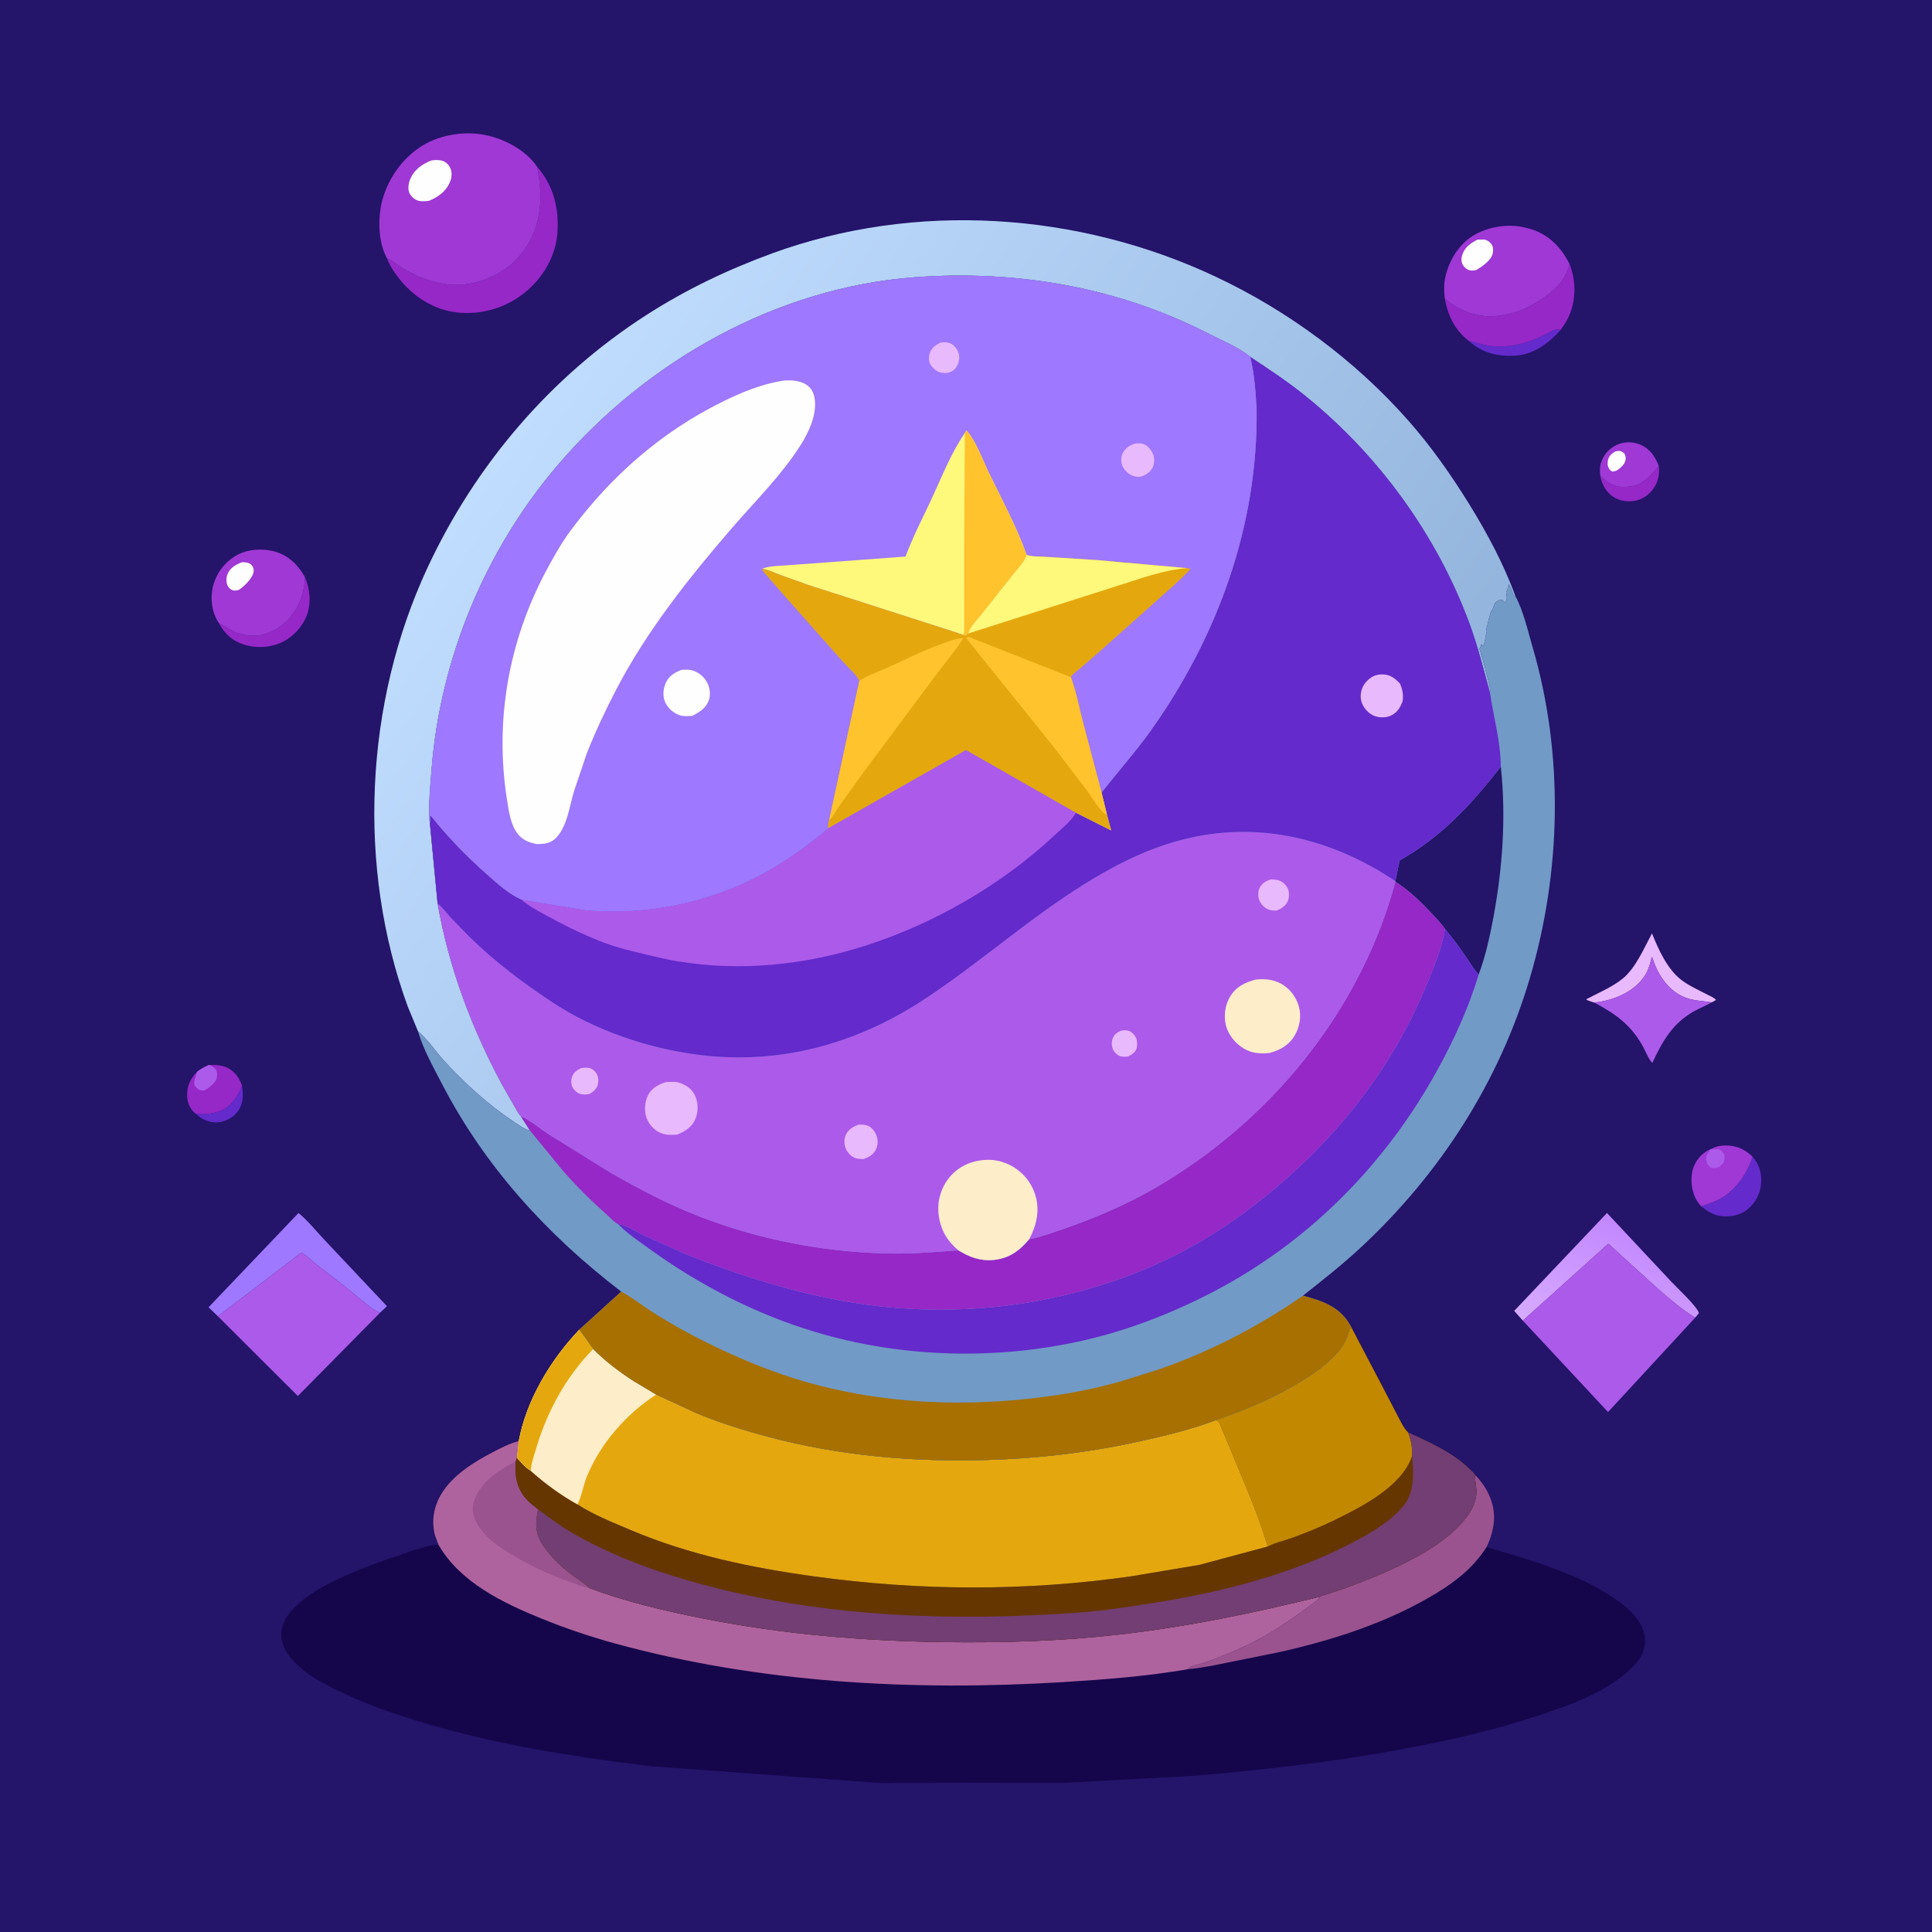
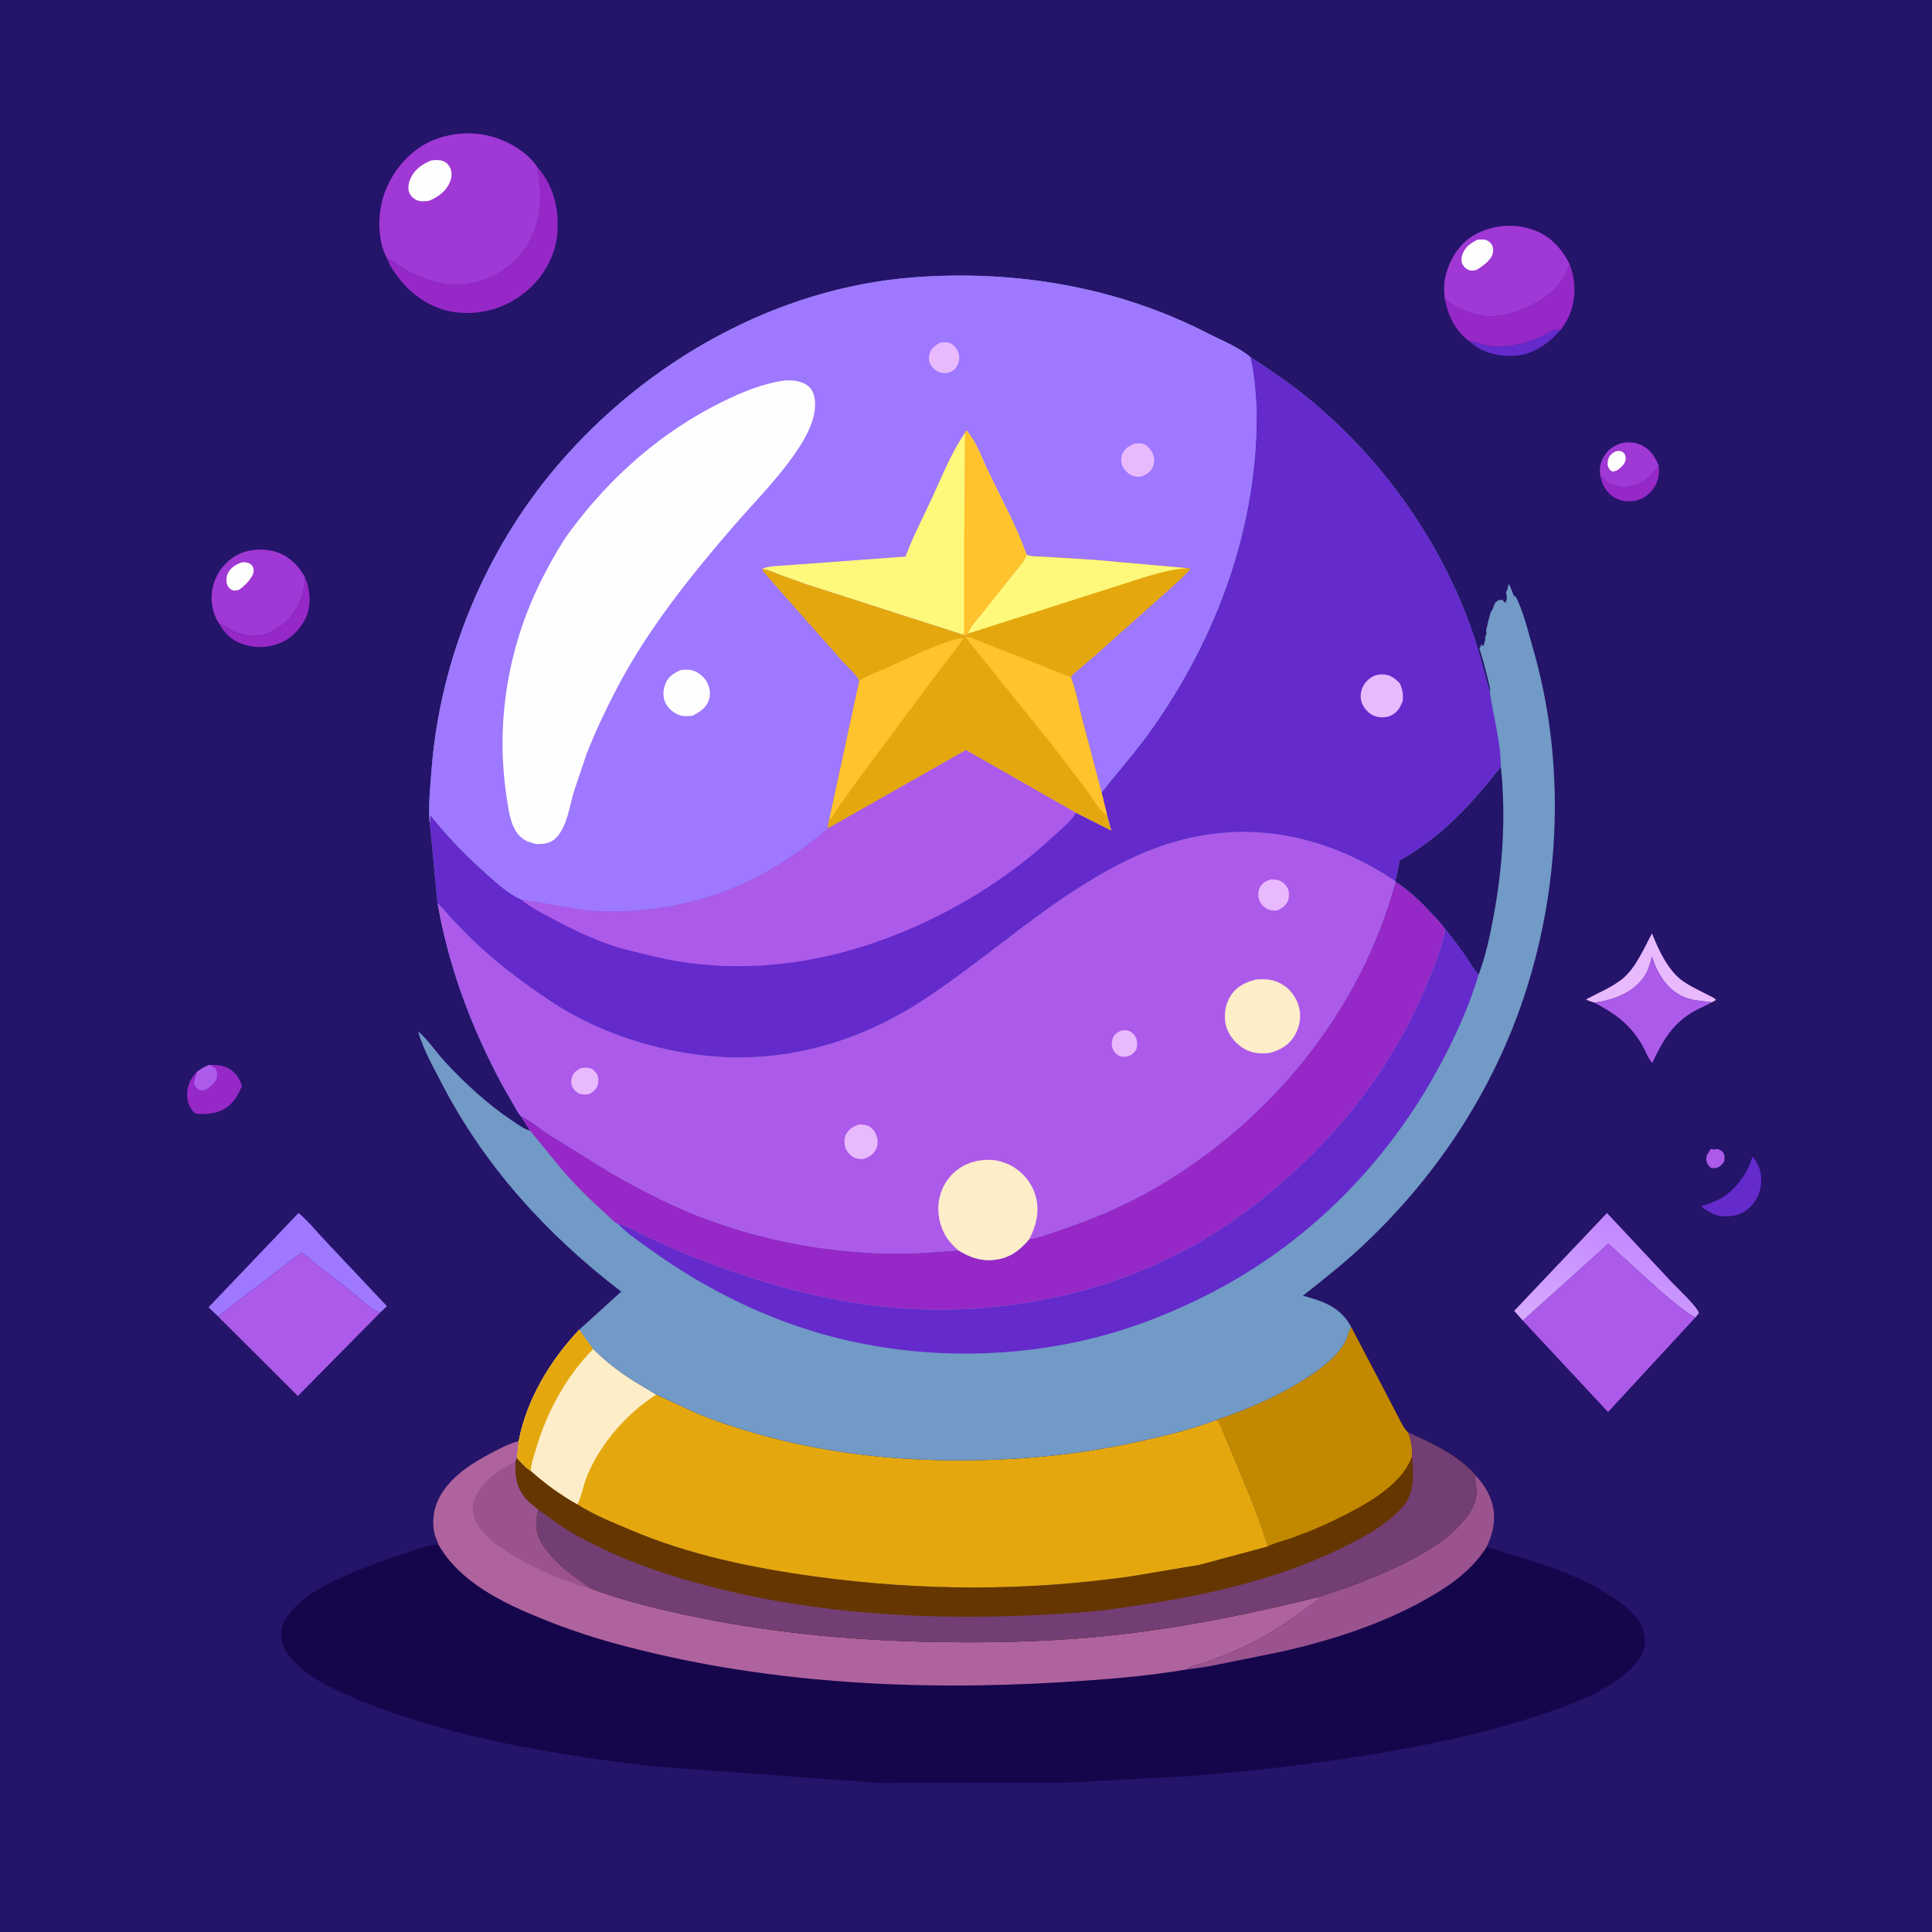
<svg xmlns="http://www.w3.org/2000/svg" version="1.1" style="display: block;" viewBox="0 0 2048 2048" width="1024" height="1024">
  <defs>
    <linearGradient id="Gradient1" gradientUnits="userSpaceOnUse" x1="1739.18" y1="1303.76" x2="1687.39" y2="1427.21">
      <stop class="stop0" offset="0" stop-opacity="1" stop-color="rgb(194,135,255)" />
      <stop class="stop1" offset="1" stop-opacity="1" stop-color="rgb(214,170,255)" />
    </linearGradient>
    <linearGradient id="Gradient2" gradientUnits="userSpaceOnUse" x1="1334.14" y1="1026.11" x2="534.059" y2="469.834">
      <stop class="stop0" offset="0" stop-opacity="1" stop-color="rgb(147,180,220)" />
      <stop class="stop1" offset="1" stop-opacity="1" stop-color="rgb(192,221,255)" />
    </linearGradient>
  </defs>
  <path transform="translate(0,0)" fill="rgb(36,20,106)" d="M -0 -0 L 2048 0 L 2048 2048 L -0 2048 L -0 -0 z" />
-   <path transform="translate(0,0)" fill="rgb(100,42,203)" d="M 256.606 1151.17 C 257.991 1160.85 258.132 1169.91 252.032 1178.14 C 247.425 1184.35 239.772 1188.72 232.112 1189.61 C 223.788 1190.59 215.656 1187.58 209.369 1182.21 L 207.666 1180.65 C 216.002 1181.17 224.337 1181.08 232.281 1178.1 C 245.173 1173.25 251.402 1163.15 256.606 1151.17 z" />
  <path transform="translate(0,0)" fill="rgb(100,42,203)" d="M 1557.09 361.507 C 1562.58 361.944 1567.19 364.074 1572.5 365.348 C 1584.84 368.31 1598.65 367.612 1610.93 364.71 C 1618.8 362.85 1626.53 360.132 1633.86 356.722 C 1638.28 354.668 1644.47 350.336 1649.06 349.396 C 1650.75 349.051 1652.67 349.373 1654.34 349.687 C 1641.71 363.899 1625.71 375.954 1605.94 377.032 C 1587.44 378.042 1571.17 374.071 1557.09 361.507 z" />
  <path transform="translate(0,0)" fill="rgb(150,40,199)" d="M 1758.35 493.922 C 1759.59 502.955 1757.62 511.444 1752.1 518.782 C 1747.4 525.021 1740.27 529.743 1732.5 530.994 C 1723.76 532.402 1714.39 530.515 1707.5 524.726 C 1701.54 519.717 1697.88 512.322 1696.43 504.8 C 1698.21 506.013 1697.62 505.503 1698.93 506.714 L 1701.2 508.775 C 1708.49 515.073 1715.62 516.764 1725 516.005 C 1742.05 514.625 1748.19 505.504 1758.35 493.922 z" />
  <path transform="translate(0,0)" fill="rgb(150,40,199)" d="M 323.236 611.654 C 328.752 624.887 330.327 640.693 324.45 654.175 C 318.898 666.912 307.646 677.973 294.523 682.631 C 280.809 687.498 264.367 686.903 251.295 680.323 C 243.008 676.152 236.528 669.032 232.288 660.871 C 236.686 662.677 240.038 665.188 244.136 667.5 C 250.841 671.282 259.008 673.53 266.677 673.931 C 279.656 674.61 293.003 668.239 302.5 659.613 C 316.263 647.111 322.683 629.872 323.236 611.654 z" />
  <path transform="translate(0,0)" fill="rgb(100,42,203)" d="M 1857.65 1225.98 C 1864.85 1234.17 1867.55 1243.12 1866.9 1253.87 C 1866.23 1264.99 1861.11 1274.87 1852.55 1281.91 C 1844.75 1288.33 1833.81 1290.34 1823.97 1289.04 C 1815.65 1287.94 1809.58 1283.51 1803.07 1278.64 C 1810.42 1276.45 1817.77 1273.92 1824.48 1270.14 C 1839.79 1261.52 1853.23 1242.67 1857.65 1225.98 z" />
  <path transform="translate(0,0)" fill="rgb(159,56,212)" d="M 1696.43 504.8 C 1695.72 499.868 1695.62 494.754 1697.27 490 C 1700.23 481.519 1706.27 474.904 1714.5 471.28 C 1722.08 467.944 1731.69 468.109 1739.21 471.5 C 1749.08 475.949 1754.72 484.103 1758.35 493.922 C 1748.19 505.504 1742.05 514.625 1725 516.005 C 1715.62 516.764 1708.49 515.073 1701.2 508.775 L 1698.93 506.714 C 1697.62 505.503 1698.21 506.013 1696.43 504.8 z" />
  <path transform="translate(0,0)" fill="rgb(255,254,254)" d="M 1712.44 478.5 L 1715.37 478.003 C 1717.88 477.776 1719.71 478.685 1721.47 480.401 C 1723.03 481.925 1723.48 484.908 1723.22 487.074 C 1722.62 492.176 1718.13 495.624 1714.34 498.5 C 1712.65 499.274 1711.31 499.58 1709.5 499.946 C 1707.56 499.189 1706.52 498.317 1705.49 496.461 C 1703.83 493.488 1703.79 490.057 1704.77 486.85 C 1706.01 482.761 1708.9 480.534 1712.44 478.5 z" />
  <path transform="translate(0,0)" fill="rgb(233,185,254)" d="M 1690.22 1062.85 C 1688.67 1062.31 1682.02 1060.44 1681.42 1059.33 C 1693.99 1052.61 1709.5 1046.2 1720.39 1037.14 C 1734.14 1025.7 1742.78 1004.91 1751.21 989.407 C 1757.96 1006.43 1767.59 1027.74 1782.64 1039.03 C 1790.93 1045.26 1801.05 1049.63 1810.2 1054.49 C 1812.78 1055.86 1817.43 1057.61 1818.98 1060 C 1817.41 1061.05 1816.18 1061.86 1814.4 1062.53 C 1803.12 1060.65 1793.16 1061.07 1782.53 1055.73 C 1766.5 1047.68 1756.8 1031.65 1751.45 1015.08 L 1751.13 1014.04 C 1749.09 1022.28 1747.09 1029.85 1741.87 1036.76 C 1729.64 1052.92 1709.69 1060.36 1690.22 1062.85 z" />
  <path transform="translate(0,0)" fill="rgb(150,40,199)" d="M 221.463 1128.87 C 231.398 1128.71 239.988 1129.27 247.714 1136.5 C 252.325 1140.81 254.529 1145.38 256.606 1151.17 C 251.402 1163.15 245.173 1173.25 232.281 1178.1 C 224.337 1181.08 216.002 1181.17 207.666 1180.65 L 206.338 1179.66 C 201.197 1175.19 198.662 1168.67 198.402 1162 C 197.995 1151.56 201.563 1143.6 208.806 1136.2 C 212.8 1133 216.867 1131 221.463 1128.87 z" />
  <path transform="translate(0,0)" fill="rgb(172,90,234)" d="M 208.806 1136.2 C 212.8 1133 216.867 1131 221.463 1128.87 C 224.612 1130.31 228.278 1131.73 229.608 1135.26 C 230.505 1137.65 230.308 1142.72 229.02 1144.89 C 226.381 1149.35 221.095 1153.75 216.5 1155.96 C 211.862 1155.86 211.43 1156.08 208.016 1152.65 C 206.743 1151.37 205.917 1150.39 205.882 1148.5 C 205.808 1144.53 207.975 1140.1 208.806 1136.2 z" />
-   <path transform="translate(0,0)" fill="rgb(159,56,212)" d="M 1813.83 1218.04 C 1820.92 1213.56 1830.92 1213.54 1838.99 1215.32 C 1845.95 1216.85 1852.56 1221.09 1857.65 1225.98 C 1853.23 1242.67 1839.79 1261.52 1824.48 1270.14 C 1817.77 1273.92 1810.42 1276.45 1803.07 1278.64 C 1800.89 1275.85 1798.67 1273.03 1797.13 1269.81 C 1792.57 1260.3 1791.46 1246.87 1795.36 1236.88 C 1798.56 1228.71 1805.18 1221.46 1813.33 1218.12 L 1813.83 1218.04 z" />
  <path transform="translate(0,0)" fill="rgb(172,90,234)" d="M 1813.83 1218.04 C 1816.28 1218.63 1818.53 1218.32 1821 1218.08 C 1823.1 1218.94 1824.9 1219.5 1826.31 1221.39 C 1828.5 1224.33 1828.29 1227.15 1827.76 1230.53 C 1827.44 1232.54 1824.43 1235.52 1822.68 1236.58 C 1819.32 1238.62 1817.16 1238.55 1813.5 1237.88 C 1811.68 1236.13 1810.22 1234.75 1809.37 1232.32 C 1808.51 1229.83 1808.28 1226.56 1809.6 1224.18 L 1813.33 1218.12 L 1813.83 1218.04 z" />
  <path transform="translate(0,0)" fill="rgb(172,90,234)" d="M 1690.22 1062.85 C 1709.69 1060.36 1729.64 1052.92 1741.87 1036.76 C 1747.09 1029.85 1749.09 1022.28 1751.13 1014.04 L 1751.45 1015.08 C 1756.8 1031.65 1766.5 1047.68 1782.53 1055.73 C 1793.16 1061.07 1803.12 1060.65 1814.4 1062.53 C 1808.54 1066.06 1801.83 1068.52 1795.82 1071.92 C 1772.75 1085 1762.44 1103.52 1751.48 1126.83 C 1747.1 1122.17 1744.08 1113.55 1740.77 1107.84 C 1727.79 1085.5 1712.46 1074.87 1690.22 1062.85 z" />
  <path transform="translate(0,0)" fill="rgb(150,40,199)" d="M 1663.77 279.809 C 1670.59 297.122 1670.92 316.912 1663.53 334.236 C 1661.16 339.792 1657.91 344.84 1654.34 349.687 C 1652.67 349.373 1650.75 349.051 1649.06 349.396 C 1644.47 350.336 1638.28 354.668 1633.86 356.722 C 1626.53 360.132 1618.8 362.85 1610.93 364.71 C 1598.65 367.612 1584.84 368.31 1572.5 365.348 C 1567.19 364.074 1562.58 361.944 1557.09 361.507 C 1542.44 350.279 1534.84 334.61 1531.6 316.73 C 1542.47 325.398 1551.8 330.419 1565.4 333.687 C 1586.55 338.771 1612.24 331.038 1630.24 319.746 C 1645.75 310.022 1659.44 298.243 1663.77 279.809 z" />
  <path transform="translate(0,0)" fill="url(#Gradient1)" d="M 1614.27 1399.93 L 1605.1 1389.58 L 1703.47 1285.82 L 1771.83 1358.85 C 1778 1365.43 1799.67 1385.52 1800.9 1392 L 1797 1396.74 C 1783.17 1388.45 1770.84 1377.68 1758.61 1367.23 L 1704.89 1318.41 L 1614.27 1399.93 z" />
  <path transform="translate(0,0)" fill="rgb(158,120,254)" d="M 231.042 1395.38 L 221.079 1385.76 L 316.422 1285.83 C 326.571 1294.12 335.224 1305.22 344.346 1314.72 L 410.187 1384.61 L 402.987 1391.46 L 402.105 1391.16 C 395.851 1388.89 390.564 1384.19 385.456 1380.04 L 364.08 1362.47 L 334.959 1340.09 C 330.292 1336.4 324.706 1330.37 319.494 1327.83 L 231.042 1395.38 z" />
  <path transform="translate(0,0)" fill="rgb(150,40,199)" d="M 569.526 176.969 C 587.033 197.074 592.955 221.78 590.786 248 C 588.779 272.261 575.241 294.7 556.669 309.861 C 536.433 326.38 510.451 334.065 484.479 331.214 C 459.912 328.518 438.137 314.499 423.075 295.331 C 417.988 288.858 413.05 281.737 410.301 273.926 C 415.911 276.2 420.797 280.478 425.957 283.689 C 439.826 292.321 454.023 297.91 470.045 300.866 C 492.954 305.093 517.571 297.696 536.411 284.575 C 554.74 271.811 567.494 249.64 571.145 227.746 L 571.393 226.208 C 574.372 208.947 572.434 193.964 569.526 176.969 z" />
  <path transform="translate(0,0)" fill="rgb(159,56,212)" d="M 232.288 660.871 L 231.626 659.946 C 224.544 649.066 222.602 634.071 225.805 621.516 C 229.447 607.24 238.212 595.696 251.076 588.5 C 262.78 581.953 278.861 581.028 291.656 584.751 C 306.041 588.937 316.027 598.916 323.236 611.654 C 322.683 629.872 316.263 647.111 302.5 659.613 C 293.003 668.239 279.656 674.61 266.677 673.931 C 259.008 673.53 250.841 671.282 244.136 667.5 C 240.038 665.188 236.686 662.677 232.288 660.871 z" />
  <path transform="translate(0,0)" fill="rgb(255,254,254)" d="M 256.441 596.013 L 259.5 596.055 C 262.635 596.373 265.574 597.133 267.416 599.883 C 268.913 602.117 269.247 604.589 268.627 607.166 C 267.114 613.454 258.302 622.255 252.865 625.5 C 250.964 625.821 248.832 626.374 246.924 625.783 C 244.414 625.005 242.303 623.119 241.263 620.737 C 239.539 616.787 239.641 612.182 241.342 608.246 C 244.216 601.592 250.08 598.492 256.441 596.013 z" />
  <path transform="translate(0,0)" fill="rgb(159,56,212)" d="M 1531.6 316.73 C 1530.49 309.083 1530.47 300.551 1532.24 293.004 C 1536.19 276.12 1546.25 259.313 1561.19 250.044 C 1577.12 240.16 1599.03 236.681 1617.21 241.352 L 1619 241.839 L 1624.64 243.407 C 1642.59 249.383 1655.55 263.267 1663.77 279.809 C 1659.44 298.243 1645.75 310.022 1630.24 319.746 C 1612.24 331.038 1586.55 338.771 1565.4 333.687 C 1551.8 330.419 1542.47 325.398 1531.6 316.73 z" />
  <path transform="translate(0,0)" fill="rgb(255,254,254)" d="M 1566.2 254.059 L 1567.08 253.996 L 1568.54 253.949 L 1572.96 253.917 C 1575.99 254.173 1578.95 256.106 1580.77 258.518 C 1582.84 261.246 1583.11 264.984 1582.45 268.242 C 1580.86 276.103 1571.48 282.164 1565.1 286.194 C 1563.08 286.587 1560.87 287.052 1558.81 286.731 C 1555.48 286.214 1552.3 283.581 1550.65 280.712 C 1548.81 277.5 1548.9 274.057 1549.94 270.615 C 1552.49 262.184 1558.74 257.803 1566.2 254.059 z" />
  <path transform="translate(0,0)" fill="rgb(172,90,234)" d="M 231.042 1395.38 L 319.494 1327.83 C 324.706 1330.37 330.292 1336.4 334.959 1340.09 L 364.08 1362.47 L 385.456 1380.04 C 390.564 1384.19 395.851 1388.89 402.105 1391.16 L 402.987 1391.46 L 315.717 1479.83 L 231.042 1395.38 z" />
  <path transform="translate(0,0)" fill="rgb(172,90,234)" d="M 1614.27 1399.93 L 1704.89 1318.41 L 1758.61 1367.23 C 1770.84 1377.68 1783.17 1388.45 1797 1396.74 L 1704.59 1496.81 L 1614.27 1399.93 z" />
  <path transform="translate(0,0)" fill="rgb(159,56,212)" d="M 410.301 273.926 C 401.839 258.915 400.646 236.912 403.516 220.33 C 407.911 194.941 422.911 171.497 444.026 156.802 C 463.462 143.276 490.523 138.54 513.656 142.962 C 534.342 146.917 557.559 159.125 569.526 176.969 C 572.434 193.964 574.372 208.947 571.393 226.208 L 571.145 227.746 C 567.494 249.64 554.74 271.811 536.411 284.575 C 517.571 297.696 492.954 305.093 470.045 300.866 C 454.023 297.91 439.826 292.321 425.957 283.689 C 420.797 280.478 415.911 276.2 410.301 273.926 z" />
  <path transform="translate(0,0)" fill="rgb(255,254,254)" d="M 457.164 170.088 C 461.101 169.552 465.65 169.279 469.469 170.601 C 473.082 171.851 476.101 175.125 477.527 178.622 C 479.476 183.398 478.83 188.873 476.77 193.5 C 472.463 203.18 464.198 209.022 454.739 212.877 C 450.682 213.408 445.706 213.834 441.869 212.221 C 438.494 210.803 435.172 207.544 433.813 204.13 C 431.966 199.495 433.25 193.396 435.234 189 C 439.511 179.523 447.87 173.841 457.164 170.088 z" />
-   <path transform="translate(0,0)" fill="url(#Gradient2)" d="M 443.095 1093.2 L 432.181 1066.84 C 378.163 919.018 386.661 745.156 452.767 602.647 C 503.612 493.038 583.688 399.042 685.657 333.623 C 727.447 306.812 771.975 285.565 818.568 268.562 C 970.261 213.204 1142.41 224.731 1288 292.986 C 1365.16 329.161 1437.01 382.29 1493.33 446.338 C 1517.25 473.534 1538.2 503.354 1557.24 534.113 C 1576.18 564.71 1594.06 597.886 1606.33 631.786 L 1605.16 632.294 C 1603.96 629.696 1602.93 627.209 1602 624.5 L 1599.5 619 C 1598.85 620.361 1598.67 621.179 1598.43 622.688 C 1598.12 624.691 1597.49 625.929 1596.54 627.689 L 1597.24 632.936 C 1597.59 635.202 1596.66 636.861 1595.85 638.904 C 1594.07 637.867 1593.77 637.485 1592.65 635.856 C 1590.19 635.848 1588.31 636.09 1586.3 637.687 C 1583.28 640.076 1583.59 644.064 1581.44 647.058 C 1580.07 648.979 1579.98 649.768 1579.38 652 C 1578.45 655.419 1577.5 658.506 1576.82 662 C 1576.13 665.597 1574.64 667.878 1575.87 671.674 L 1575.08 673.355 C 1574.24 675.217 1574.52 675.79 1574.4 677.713 L 1572.76 684.492 L 1570.95 684.218 L 1570.48 682.561 C 1569.8 684.407 1569.24 686.045 1568.25 687.75 C 1569.1 690.188 1569.89 692.548 1570.53 695.047 L 1571.67 698.78 L 1573.03 703.49 L 1576.09 715.334 C 1576.62 717.951 1577.51 720.346 1578.02 723.002 C 1578.82 727.202 1580.05 729.964 1579.43 734.496 C 1572.53 709.512 1566.51 684.766 1557.47 660.382 C 1522.85 566.933 1461.42 482.499 1383.98 419.899 C 1365.34 404.829 1345.32 391.52 1325.3 378.374 C 1313.32 368.12 1295.16 360.946 1281.08 353.7 C 1184.66 304.076 1076.83 285.902 969.225 293.945 C 823.2 304.859 685.412 382.806 591.182 493.127 C 514.545 582.85 466.519 698.282 457.46 816.009 C 456.122 833.397 454.146 852.083 455.274 869.502 L 455.749 873.152 L 463.873 957.694 C 475.99 1026.12 499.289 1088.05 531.943 1149.28 L 544.888 1171.89 C 547.079 1175.57 549.201 1180.14 552.149 1183.22 L 561.93 1198.61 C 555.32 1196.76 548.372 1191.57 542.663 1187.75 C 516.907 1170.51 492.025 1147.71 471.149 1124.92 C 462.043 1114.97 453.328 1101.63 443.095 1093.2 z" />
  <path transform="translate(0,0)" fill="rgb(21,6,76)" d="M 1432.42 1406.97 L 1466.96 1472.74 L 1482.25 1502.14 C 1485.19 1507.69 1488.05 1514.04 1492.6 1518.44 C 1515.14 1528.68 1540.7 1540.08 1558.4 1557.82 C 1559.52 1558.95 1562.84 1561.75 1563.33 1563.08 C 1575.37 1575.35 1584 1591.38 1583.8 1609 C 1583.68 1619.82 1580.51 1630.22 1575.84 1639.91 L 1614.65 1651.55 C 1650.36 1662.8 1690.83 1677.75 1720.5 1700.99 C 1731.57 1709.66 1742.38 1721.97 1743.71 1736.54 C 1744.63 1746.46 1740.47 1756.33 1733.9 1763.61 C 1707.98 1792.3 1665.49 1807.1 1629.61 1818.94 C 1580.57 1835.12 1530 1846.35 1479.21 1855.51 C 1408.18 1868.33 1336.55 1876.49 1264.64 1882.53 L 1128.98 1889.77 L 932.584 1890.05 L 690.271 1872.3 C 594.803 1860.78 495.98 1844.72 405.28 1811.92 C 386.651 1805.18 368.643 1797.6 350.987 1788.6 C 339.402 1782.7 326.994 1775.87 317.429 1766.97 C 307.492 1757.73 298.227 1747.16 298.132 1732.79 C 298.056 1721.19 304.54 1711.84 312.4 1703.96 C 327.93 1688.4 346.757 1678.99 366.627 1670.15 C 387.008 1661.09 407.582 1653.51 428.813 1646.65 C 440.042 1643.03 452.926 1637.6 464.788 1637.42 L 461.085 1627.5 C 457.161 1612.72 459.712 1597.47 467.417 1584.35 C 479.238 1564.21 501.561 1550.23 521.77 1539.69 C 530.667 1535.05 540.172 1530.09 549.92 1527.57 C 557.998 1483.94 583.808 1441.26 614.091 1409.49 L 628.817 1429.98 C 641.725 1443.11 657.042 1454.62 672.544 1464.5 L 695.647 1478.34 L 697.507 1479.12 L 738.017 1497.83 C 758.13 1506.39 779.661 1513.3 800.665 1519.32 C 873.738 1540.26 947.152 1548.48 1023.03 1548.03 C 1085.8 1547.65 1146.29 1541.52 1207.61 1527.98 C 1234.98 1521.93 1262.78 1515.29 1289.01 1505.38 L 1291.21 1504.5 C 1322.59 1493.83 1353.66 1480.36 1381.84 1462.76 C 1395.44 1454.27 1409.72 1444.04 1419.82 1431.42 C 1423.13 1427.28 1425.84 1422.98 1427.8 1418.03 C 1429.05 1414.86 1429.6 1411.6 1431.38 1408.64 L 1432.42 1406.97 z" />
  <path transform="translate(0,0)" fill="rgb(154,83,143)" d="M 1563.33 1563.08 C 1575.37 1575.35 1584 1591.38 1583.8 1609 C 1583.68 1619.82 1580.51 1630.22 1575.84 1639.91 C 1560.16 1664.66 1537.27 1680.77 1512.1 1694.99 C 1463.82 1722.24 1410.24 1739.15 1356.35 1751.27 L 1284.82 1765.74 C 1276.31 1767.07 1267.57 1768.9 1258.97 1769.4 C 1260.89 1767.4 1261.92 1766.43 1264.66 1765.82 C 1279.88 1762.42 1296.13 1755.17 1310.58 1749.09 C 1337.79 1737.66 1363.41 1720.88 1386.93 1703.22 C 1390.82 1700.29 1397.23 1697 1399.03 1692.6 C 1400 1691.65 1403.52 1690.96 1404.92 1690.51 L 1424.42 1684 C 1444.89 1676.52 1465 1668.63 1484.6 1659.07 C 1507.74 1647.78 1532.71 1633.56 1549.78 1614.01 C 1555.29 1607.7 1560.23 1601.16 1562.92 1593.13 L 1563.44 1591.5 C 1566.75 1581.66 1564.02 1574.34 1563.42 1564.63 L 1563.33 1563.08 z" />
  <path transform="translate(0,0)" fill="rgb(175,99,158)" d="M 549.92 1527.57 L 548.021 1545.45 L 546.573 1549.39 C 545.499 1564.3 547.498 1577.07 557.555 1588.8 C 561.171 1593.02 566.085 1596.5 570.404 1599.98 C 567.407 1614.25 566.964 1625.12 575.347 1637.84 C 583.246 1649.83 594.872 1660.9 606.286 1669.51 C 612.538 1674.23 619.281 1678.13 624.982 1683.54 C 664.291 1698.13 704.783 1707.64 745.843 1715.77 C 830.096 1732.46 915.065 1739.52 1000.84 1740.73 C 1062.85 1741.6 1125.42 1739.69 1187.07 1732.62 C 1259.01 1724.38 1328.87 1709.91 1399.03 1692.6 C 1397.23 1697 1390.82 1700.29 1386.93 1703.22 C 1363.41 1720.88 1337.79 1737.66 1310.58 1749.09 C 1296.13 1755.17 1279.88 1762.42 1264.66 1765.82 C 1261.92 1766.43 1260.89 1767.4 1258.97 1769.4 L 1258.79 1769.55 C 1215.18 1776.96 1170.84 1780.41 1126.72 1783.11 C 968.396 1792.79 805.534 1784.25 651.999 1742.15 C 625.409 1734.86 599.141 1725.95 573.599 1715.58 C 532.854 1699.04 487.406 1677.06 464.788 1637.42 L 461.085 1627.5 C 457.161 1612.72 459.712 1597.47 467.417 1584.35 C 479.238 1564.21 501.561 1550.23 521.77 1539.69 C 530.667 1535.05 540.172 1530.09 549.92 1527.57 z" />
  <path transform="translate(0,0)" fill="rgb(154,83,143)" d="M 624.982 1683.54 C 618.092 1682.4 610.975 1679.42 604.4 1677.08 C 584.706 1670.08 565.542 1661.52 547.469 1651 C 529.772 1640.69 506.979 1626.34 501.83 1605.21 C 499.748 1596.67 502.559 1588.44 507.151 1581.18 L 507.916 1580 C 512.548 1572.76 520.169 1565.41 527.269 1560.61 C 533.676 1556.28 539.569 1552.66 546.573 1549.39 C 545.499 1564.3 547.498 1577.07 557.555 1588.8 C 561.171 1593.02 566.085 1596.5 570.404 1599.98 C 567.407 1614.25 566.964 1625.12 575.347 1637.84 C 583.246 1649.83 594.872 1660.9 606.286 1669.51 C 612.538 1674.23 619.281 1678.13 624.982 1683.54 z" />
  <path transform="translate(0,0)" fill="rgb(102,54,0)" d="M 1432.42 1406.97 L 1466.96 1472.74 L 1482.25 1502.14 C 1485.19 1507.69 1488.05 1514.04 1492.6 1518.44 C 1515.14 1528.68 1540.7 1540.08 1558.4 1557.82 C 1559.52 1558.95 1562.84 1561.75 1563.33 1563.08 L 1563.42 1564.63 C 1564.02 1574.34 1566.75 1581.66 1563.44 1591.5 L 1562.92 1593.13 C 1560.23 1601.16 1555.29 1607.7 1549.78 1614.01 C 1532.71 1633.56 1507.74 1647.78 1484.6 1659.07 C 1465 1668.63 1444.89 1676.52 1424.42 1684 L 1404.92 1690.51 C 1403.52 1690.96 1400 1691.65 1399.03 1692.6 C 1328.87 1709.91 1259.01 1724.38 1187.07 1732.62 C 1125.42 1739.69 1062.85 1741.6 1000.84 1740.73 C 915.065 1739.52 830.096 1732.46 745.843 1715.77 C 704.783 1707.64 664.291 1698.13 624.982 1683.54 C 619.281 1678.13 612.538 1674.23 606.286 1669.51 C 594.872 1660.9 583.246 1649.83 575.347 1637.84 C 566.964 1625.12 567.407 1614.25 570.404 1599.98 C 566.085 1596.5 561.171 1593.02 557.555 1588.8 C 547.498 1577.07 545.499 1564.3 546.573 1549.39 L 548.021 1545.45 C 552.464 1550.16 556.952 1555.79 562.58 1559.08 C 577.773 1572.7 594.345 1584.75 612.155 1594.74 C 629.583 1605.99 649.931 1614.01 669 1622.09 C 730.677 1648.21 796.885 1661.96 863 1671.04 C 975.252 1686.47 1087.22 1686.96 1199.43 1670.88 L 1271.15 1658.88 L 1343.9 1639.34 L 1342.18 1633.73 C 1331.97 1600.65 1318.06 1569.86 1305.01 1537.92 L 1294.95 1514 C 1294.16 1512.22 1292.7 1507.93 1291.5 1506.7 C 1290.85 1506.02 1289.84 1505.82 1289.01 1505.38 L 1291.21 1504.5 C 1322.59 1493.83 1353.66 1480.36 1381.84 1462.76 C 1395.44 1454.27 1409.72 1444.04 1419.82 1431.42 C 1423.13 1427.28 1425.84 1422.98 1427.8 1418.03 C 1429.05 1414.86 1429.6 1411.6 1431.38 1408.64 L 1432.42 1406.97 z" />
  <path transform="translate(0,0)" fill="rgb(194,137,0)" d="M 1432.42 1406.97 L 1466.96 1472.74 L 1482.25 1502.14 C 1485.19 1507.69 1488.05 1514.04 1492.6 1518.44 C 1495.89 1526.95 1497.25 1534.38 1496.84 1543.53 C 1485.79 1575.78 1443.46 1597.21 1414.94 1611.18 C 1399.87 1618.57 1384.12 1624.87 1368.36 1630.6 C 1360.82 1633.35 1350.71 1635.49 1343.9 1639.34 L 1342.18 1633.73 C 1331.97 1600.65 1318.06 1569.86 1305.01 1537.92 L 1294.95 1514 C 1294.16 1512.22 1292.7 1507.93 1291.5 1506.7 C 1290.85 1506.02 1289.84 1505.82 1289.01 1505.38 L 1291.21 1504.5 C 1322.59 1493.83 1353.66 1480.36 1381.84 1462.76 C 1395.44 1454.27 1409.72 1444.04 1419.82 1431.42 C 1423.13 1427.28 1425.84 1422.98 1427.8 1418.03 C 1429.05 1414.86 1429.6 1411.6 1431.38 1408.64 L 1432.42 1406.97 z" />
  <path transform="translate(0,0)" fill="rgb(114,62,115)" d="M 1492.6 1518.44 C 1515.14 1528.68 1540.7 1540.08 1558.4 1557.82 C 1559.52 1558.95 1562.84 1561.75 1563.33 1563.08 L 1563.42 1564.63 C 1564.02 1574.34 1566.75 1581.66 1563.44 1591.5 L 1562.92 1593.13 C 1560.23 1601.16 1555.29 1607.7 1549.78 1614.01 C 1532.71 1633.56 1507.74 1647.78 1484.6 1659.07 C 1465 1668.63 1444.89 1676.52 1424.42 1684 L 1404.92 1690.51 C 1403.52 1690.96 1400 1691.65 1399.03 1692.6 C 1328.87 1709.91 1259.01 1724.38 1187.07 1732.62 C 1125.42 1739.69 1062.85 1741.6 1000.84 1740.73 C 915.065 1739.52 830.096 1732.46 745.843 1715.77 C 704.783 1707.64 664.291 1698.13 624.982 1683.54 C 619.281 1678.13 612.538 1674.23 606.286 1669.51 C 594.872 1660.9 583.246 1649.83 575.347 1637.84 C 566.964 1625.12 567.407 1614.25 570.404 1599.98 C 581.512 1608.13 592.5 1616.68 604.394 1623.66 C 649.386 1650.08 699.788 1667.9 750.11 1681.07 C 878.205 1714.61 1011.4 1718.84 1142.88 1709.44 C 1169.98 1707.5 1197.19 1703.29 1224 1698.99 C 1295.27 1687.56 1367.93 1669.34 1432.3 1635.94 C 1451.86 1625.79 1472.94 1613.75 1487.38 1596.73 C 1499.82 1582.07 1498.48 1561.59 1496.84 1543.53 C 1497.25 1534.38 1495.89 1526.95 1492.6 1518.44 z" />
  <path transform="translate(0,0)" fill="rgb(228,168,14)" d="M 614.091 1409.49 L 628.817 1429.98 C 641.725 1443.11 657.042 1454.62 672.544 1464.5 L 695.647 1478.34 L 697.507 1479.12 L 738.017 1497.83 C 758.13 1506.39 779.661 1513.3 800.665 1519.32 C 873.738 1540.26 947.152 1548.48 1023.03 1548.03 C 1085.8 1547.65 1146.29 1541.52 1207.61 1527.98 C 1234.98 1521.93 1262.78 1515.29 1289.01 1505.38 C 1289.84 1505.82 1290.85 1506.02 1291.5 1506.7 C 1292.7 1507.93 1294.16 1512.22 1294.95 1514 L 1305.01 1537.92 C 1318.06 1569.86 1331.97 1600.65 1342.18 1633.73 L 1343.9 1639.34 L 1271.15 1658.88 L 1199.43 1670.88 C 1087.22 1686.96 975.252 1686.47 863 1671.04 C 796.885 1661.96 730.677 1648.21 669 1622.09 C 649.931 1614.01 629.583 1605.99 612.155 1594.74 C 594.345 1584.75 577.773 1572.7 562.58 1559.08 C 556.952 1555.79 552.464 1550.16 548.021 1545.45 L 549.92 1527.57 C 557.998 1483.94 583.808 1441.26 614.091 1409.49 z" />
  <path transform="translate(0,0)" fill="rgb(254,237,201)" d="M 614.091 1409.49 L 628.817 1429.98 C 641.725 1443.11 657.042 1454.62 672.544 1464.5 L 695.647 1478.34 C 664.245 1498.42 636.764 1529.85 622.409 1564.3 C 618.378 1573.97 616.731 1585.64 612.155 1594.74 C 594.345 1584.75 577.773 1572.7 562.58 1559.08 C 556.952 1555.79 552.464 1550.16 548.021 1545.45 L 549.92 1527.57 C 557.998 1483.94 583.808 1441.26 614.091 1409.49 z" />
  <path transform="translate(0,0)" fill="rgb(228,168,14)" d="M 614.091 1409.49 L 628.817 1429.98 C 599.976 1459.41 580.205 1495.76 568.446 1535.04 C 566.175 1542.63 563.126 1551.16 562.58 1559.08 C 556.952 1555.79 552.464 1550.16 548.021 1545.45 L 549.92 1527.57 C 557.998 1483.94 583.808 1441.26 614.091 1409.49 z" />
  <path transform="translate(0,0)" fill="rgb(113,154,198)" d="M 455.749 873.152 L 455.274 869.502 C 454.146 852.083 456.122 833.397 457.46 816.009 C 466.519 698.282 514.545 582.85 591.182 493.127 C 685.412 382.806 823.2 304.859 969.225 293.945 C 1076.83 285.902 1184.66 304.076 1281.08 353.7 C 1295.16 360.946 1313.32 368.12 1325.3 378.374 C 1345.32 391.52 1365.34 404.829 1383.98 419.899 C 1461.42 482.499 1522.85 566.933 1557.47 660.382 C 1566.51 684.766 1572.53 709.512 1579.43 734.496 C 1580.05 729.964 1578.82 727.202 1578.02 723.002 C 1577.51 720.346 1576.62 717.951 1576.09 715.334 L 1573.03 703.49 L 1571.67 698.78 L 1570.53 695.047 C 1569.89 692.548 1569.1 690.188 1568.25 687.75 C 1569.24 686.045 1569.8 684.407 1570.48 682.561 L 1570.95 684.218 L 1572.76 684.492 L 1574.4 677.713 C 1574.52 675.79 1574.24 675.217 1575.08 673.355 L 1575.87 671.674 C 1574.64 667.878 1576.13 665.597 1576.82 662 C 1577.5 658.506 1578.45 655.419 1579.38 652 C 1579.98 649.768 1580.07 648.979 1581.44 647.058 C 1583.59 644.064 1583.28 640.076 1586.3 637.687 C 1588.31 636.09 1590.19 635.848 1592.65 635.856 C 1593.77 637.485 1594.07 637.867 1595.85 638.904 C 1596.66 636.861 1597.59 635.202 1597.24 632.936 L 1596.54 627.689 C 1597.49 625.929 1598.12 624.691 1598.43 622.688 C 1598.67 621.179 1598.85 620.361 1599.5 619 L 1602 624.5 C 1602.93 627.209 1603.96 629.696 1605.16 632.294 L 1606.33 631.786 C 1614.94 647.727 1619.56 668.651 1624.63 685.993 C 1657.89 799.78 1655.14 924.324 1621.5 1037.61 C 1589.06 1146.87 1526.71 1243.78 1443.62 1321.35 C 1423.7 1339.95 1402.51 1356.66 1381.15 1373.52 C 1401.39 1378.93 1419.77 1384.95 1430.89 1404.19 C 1431.27 1404.85 1432.3 1406.41 1432.42 1406.97 L 1431.38 1408.64 C 1429.6 1411.6 1429.05 1414.86 1427.8 1418.03 C 1425.84 1422.98 1423.13 1427.28 1419.82 1431.42 C 1409.72 1444.04 1395.44 1454.27 1381.84 1462.76 C 1353.66 1480.36 1322.59 1493.83 1291.21 1504.5 L 1289.01 1505.38 C 1262.78 1515.29 1234.98 1521.93 1207.61 1527.98 C 1146.29 1541.52 1085.8 1547.65 1023.03 1548.03 C 947.152 1548.48 873.738 1540.26 800.665 1519.32 C 779.661 1513.3 758.13 1506.39 738.017 1497.83 L 697.507 1479.12 L 695.647 1478.34 L 672.544 1464.5 C 657.042 1454.62 641.725 1443.11 628.817 1429.98 L 614.091 1409.49 L 658.503 1369.17 C 579.386 1308.48 513.521 1236.27 467.648 1147.33 C 458.802 1130.18 448.396 1111.76 443.095 1093.2 C 453.328 1101.63 462.043 1114.97 471.149 1124.92 C 492.025 1147.71 516.907 1170.51 542.663 1187.75 C 548.372 1191.57 555.32 1196.76 561.93 1198.61 L 552.149 1183.22 C 549.201 1180.14 547.079 1175.57 544.888 1171.89 L 531.943 1149.28 C 499.289 1088.05 475.99 1026.12 463.873 957.694 L 455.749 873.152 z" />
  <path transform="translate(0,0)" fill="rgb(36,20,106)" d="M 1590.94 812.71 C 1596.57 865.354 1592.88 919.577 1583.24 971.5 C 1579.49 991.696 1574.71 1013.86 1567.43 1033.08 C 1562.45 1027.93 1558.58 1020.9 1554.5 1014.98 C 1547.34 1004.59 1539.91 994.433 1531.78 984.772 C 1527.95 978.984 1522.24 973.234 1517.48 968.139 C 1506.12 955.964 1493.31 943.545 1479.18 934.667 L 1479.11 934.033 L 1483.71 912.068 C 1528.09 887.226 1560.06 852.31 1590.94 812.71 z" />
  <path transform="translate(0,0)" fill="rgb(100,42,203)" d="M 1531.78 984.772 C 1539.91 994.433 1547.34 1004.59 1554.5 1014.98 C 1558.58 1020.9 1562.45 1027.93 1567.43 1033.08 C 1556.81 1068.41 1541.55 1101.7 1523.83 1134 C 1470.36 1231.46 1391.44 1312.52 1293.32 1365.49 C 1249.04 1389.39 1200.1 1408.97 1150.99 1420.36 C 1057.2 1442.11 956.128 1439.55 863.906 1411.86 C 800.789 1392.91 740.958 1361.95 687.689 1323.33 C 676.635 1315.31 664.477 1307.24 654.96 1297.39 C 664.409 1298.73 674.274 1305.61 682.896 1309.72 L 726.749 1329.31 C 784.282 1352.32 843.366 1371.03 904.658 1380.94 C 1045.07 1403.63 1196.7 1373.9 1312.82 1289.98 C 1399.55 1227.3 1469.33 1146.28 1510.94 1047.11 C 1519.06 1027.77 1528.45 1005.46 1531.78 984.772 z" />
-   <path transform="translate(0,0)" fill="rgb(167,112,0)" d="M 658.503 1369.17 L 659.565 1369.73 C 670.394 1375.67 680.365 1383.63 690.79 1390.31 C 709.707 1402.44 729.419 1413.49 749.581 1423.41 C 782.914 1439.8 818.047 1454.53 853.795 1464.78 C 924.469 1485.05 999.372 1490.6 1072.5 1484.42 C 1111.61 1481.12 1149.45 1475.3 1187.28 1464.5 L 1223.89 1453.13 C 1278.94 1434.75 1333.54 1406.72 1381.15 1373.52 C 1401.39 1378.93 1419.77 1384.95 1430.89 1404.19 C 1431.27 1404.85 1432.3 1406.41 1432.42 1406.97 L 1431.38 1408.64 C 1429.6 1411.6 1429.05 1414.86 1427.8 1418.03 C 1425.84 1422.98 1423.13 1427.28 1419.82 1431.42 C 1409.72 1444.04 1395.44 1454.27 1381.84 1462.76 C 1353.66 1480.36 1322.59 1493.83 1291.21 1504.5 L 1289.01 1505.38 C 1262.78 1515.29 1234.98 1521.93 1207.61 1527.98 C 1146.29 1541.52 1085.8 1547.65 1023.03 1548.03 C 947.152 1548.48 873.738 1540.26 800.665 1519.32 C 779.661 1513.3 758.13 1506.39 738.017 1497.83 L 697.507 1479.12 L 695.647 1478.34 L 672.544 1464.5 C 657.042 1454.62 641.725 1443.11 628.817 1429.98 L 614.091 1409.49 L 658.503 1369.17 z" />
  <path transform="translate(0,0)" fill="rgb(150,40,199)" d="M 1479.18 934.667 C 1493.31 943.545 1506.12 955.964 1517.48 968.139 C 1522.24 973.234 1527.95 978.984 1531.78 984.772 C 1528.45 1005.46 1519.06 1027.77 1510.94 1047.11 C 1469.33 1146.28 1399.55 1227.3 1312.82 1289.98 C 1196.7 1373.9 1045.07 1403.63 904.658 1380.94 C 843.366 1371.03 784.282 1352.32 726.749 1329.31 L 682.896 1309.72 C 674.274 1305.61 664.409 1298.73 654.96 1297.39 C 652.142 1296.62 646.317 1290.38 643.968 1288.29 C 627.223 1273.42 610.995 1257.58 596.363 1240.62 L 562.512 1199.28 L 561.93 1198.61 L 552.149 1183.22 L 553.038 1183.61 C 562.85 1188.08 572.18 1196.2 581.307 1202.15 L 646.737 1242.82 C 676.734 1260.1 708.004 1276.39 740.268 1289.03 C 804.93 1314.35 875.97 1327.94 945.353 1328.8 C 968.817 1329.09 992.404 1327.18 1015.78 1325.37 C 1027.67 1332.62 1039.09 1336.97 1053.22 1335.61 C 1069.76 1334.01 1080.76 1325.84 1091.06 1313.58 C 1103.48 1311.25 1115.86 1306.63 1127.81 1302.52 C 1161.4 1290.94 1194.22 1276.85 1225 1259 C 1346.79 1188.34 1442.41 1071.4 1479.18 934.667 z" />
  <path transform="translate(0,0)" fill="rgb(172,90,234)" d="M 463.873 957.694 C 469.059 961.911 473.438 967.871 477.922 972.835 L 498.275 993.727 C 524.588 1019.38 553.5 1041.17 584.037 1061.5 C 630.146 1092.2 686.705 1111.37 741.5 1118.26 C 826.513 1128.96 907.81 1106.51 979.034 1059.8 C 1037.49 1021.46 1089.48 974.582 1149 937.484 C 1186.71 913.976 1225.31 894.992 1269.27 886.5 C 1344.14 872.04 1416.82 892.107 1479.11 934.033 L 1479.18 934.667 C 1442.41 1071.4 1346.79 1188.34 1225 1259 C 1194.22 1276.85 1161.4 1290.94 1127.81 1302.52 C 1115.86 1306.63 1103.48 1311.25 1091.06 1313.58 C 1080.76 1325.84 1069.76 1334.01 1053.22 1335.61 C 1039.09 1336.97 1027.67 1332.62 1015.78 1325.37 C 992.404 1327.18 968.817 1329.09 945.353 1328.8 C 875.97 1327.94 804.93 1314.35 740.268 1289.03 C 708.004 1276.39 676.734 1260.1 646.737 1242.82 L 581.307 1202.15 C 572.18 1196.2 562.85 1188.08 553.038 1183.61 L 552.149 1183.22 C 549.201 1180.14 547.079 1175.57 544.888 1171.89 L 531.943 1149.28 C 499.289 1088.05 475.99 1026.12 463.873 957.694 z" />
  <path transform="translate(0,0)" fill="rgb(233,185,254)" d="M 1188.6 1092.5 C 1191.36 1092.09 1193.7 1091.79 1196.4 1092.71 C 1199.86 1093.9 1202.99 1097.15 1204.39 1100.5 C 1205.63 1103.49 1205.8 1109.48 1204.39 1112.51 C 1202.7 1116.14 1199.05 1118.52 1195.5 1119.98 C 1192.76 1120.17 1189.58 1120.55 1186.97 1119.47 C 1183.92 1118.2 1180.99 1115.19 1179.69 1112.2 C 1178.15 1108.66 1178.21 1103.6 1179.81 1100.09 C 1181.66 1096.04 1184.58 1094.06 1188.6 1092.5 z" />
  <path transform="translate(0,0)" fill="rgb(233,185,254)" d="M 615.344 1132.5 C 617.892 1131.7 620.853 1131.69 623.5 1131.93 C 627.233 1132.27 630.22 1134.96 632.277 1137.94 C 634.517 1141.19 634.685 1146.09 633.687 1149.82 C 632.396 1154.64 628.635 1157.54 624.5 1159.85 C 621.756 1160.19 618.617 1160.46 615.896 1159.83 C 612.162 1158.96 609.246 1156.31 607.284 1153.14 C 605.257 1149.85 605.097 1145.91 606.168 1142.25 C 607.638 1137.23 610.868 1134.77 615.344 1132.5 z" />
  <path transform="translate(0,0)" fill="rgb(233,185,254)" d="M 1347.22 932.163 L 1348.28 932.262 C 1350.55 932.45 1352.92 932.52 1355.13 933.108 C 1359.32 934.219 1362.95 937.747 1364.95 941.5 C 1366.82 945.021 1366.73 951.508 1365.21 955.094 C 1363.03 960.226 1358.31 963.245 1353.38 965.282 C 1350.59 965.239 1347.62 965.298 1344.99 964.274 C 1340.38 962.485 1336.71 958.749 1334.88 954.162 C 1333.34 950.294 1333.44 944.35 1335.5 940.671 C 1338.2 935.829 1342.16 933.853 1347.22 932.163 z" />
  <path transform="translate(0,0)" fill="rgb(233,185,254)" d="M 910.251 1192.09 C 913.755 1192.07 917.115 1192.06 920.386 1193.49 C 924.629 1195.35 927.864 1200.07 929.335 1204.34 C 930.877 1208.81 930.605 1214.53 928.392 1218.71 C 925.444 1224.29 920.785 1226.82 914.998 1228.74 C 912.352 1228.55 909.321 1228.51 906.799 1227.66 C 902.429 1226.17 898.261 1221.75 896.575 1217.53 C 894.713 1212.88 894.538 1207.38 896.712 1202.81 C 899.509 1196.92 904.406 1194.27 910.251 1192.09 z" />
-   <path transform="translate(0,0)" fill="rgb(233,185,254)" d="M 705.49 1147.12 C 710.655 1146.77 716.944 1146.28 721.778 1148.29 L 723 1148.84 C 729.467 1151.66 734.053 1155.34 737.01 1161.91 C 740.163 1168.92 740.266 1178.52 737.355 1185.61 C 733.591 1194.78 726.587 1199.08 717.872 1202.74 C 711.557 1203.03 706.237 1203.51 700.274 1200.97 C 693.397 1198.04 688.139 1192.24 685.5 1185.3 C 682.746 1178.06 683.318 1168.61 686.608 1161.67 C 690.455 1153.55 697.418 1149.94 705.49 1147.12 z" />
  <path transform="translate(0,0)" fill="rgb(254,237,201)" d="M 1331.55 1038.29 C 1340.93 1037.55 1349.34 1038.11 1357.8 1042.66 C 1366.94 1047.57 1373.76 1056.45 1376.68 1066.37 C 1379.78 1076.87 1377.96 1088.23 1372.45 1097.6 C 1366.4 1107.89 1357.08 1113.19 1345.74 1116.19 C 1336.24 1117.27 1327.21 1116.61 1318.74 1111.67 C 1309.72 1106.42 1301.86 1096.87 1299.44 1086.62 C 1297.1 1076.71 1298.65 1065.18 1303.95 1056.44 C 1310.48 1045.69 1319.93 1041.29 1331.55 1038.29 z" />
  <path transform="translate(0,0)" fill="rgb(254,237,201)" d="M 1015.78 1325.37 C 1010.74 1320.97 1005.93 1315.96 1002.5 1310.19 C 995.077 1297.7 992.582 1281.63 996.424 1267.54 C 1000.13 1253.96 1008.96 1242.52 1021.34 1235.8 C 1032.8 1229.57 1048.86 1227.52 1061.4 1231.43 L 1063 1231.95 C 1065.58 1232.78 1068.04 1233.65 1070.46 1234.89 C 1083.55 1241.6 1093.38 1253.01 1097.61 1267.24 C 1102.47 1283.62 1098.67 1298.87 1091.06 1313.58 C 1080.76 1325.84 1069.76 1334.01 1053.22 1335.61 C 1039.09 1336.97 1027.67 1332.62 1015.78 1325.37 z" />
  <path transform="translate(0,0)" fill="rgb(100,42,203)" d="M 1325.3 378.374 C 1345.32 391.52 1365.34 404.829 1383.98 419.899 C 1461.42 482.499 1522.85 566.933 1557.47 660.382 C 1566.51 684.766 1572.53 709.512 1579.43 734.496 C 1583.31 760.331 1590.73 786.428 1590.94 812.71 C 1560.06 852.31 1528.09 887.226 1483.71 912.068 L 1479.11 934.033 C 1416.82 892.107 1344.14 872.04 1269.27 886.5 C 1225.31 894.992 1186.71 913.976 1149 937.484 C 1089.48 974.582 1037.49 1021.46 979.034 1059.8 C 907.81 1106.51 826.513 1128.96 741.5 1118.26 C 686.705 1111.37 630.146 1092.2 584.037 1061.5 C 553.5 1041.17 524.588 1019.38 498.275 993.727 L 477.922 972.835 C 473.438 967.871 469.059 961.911 463.873 957.694 L 455.749 873.152 L 456.059 865 L 456.925 865 C 475.113 887.82 494.67 907.792 516.475 927.14 C 527.09 936.56 539.785 948.024 552.87 953.68 L 621.263 964.937 C 684.848 970.362 750.71 957.293 807 927.095 C 832.593 913.365 855.926 896.537 878.083 877.823 L 1023.94 795.029 L 1140.46 861.488 L 1177.96 880.386 L 1173.43 863.727 L 1167.7 840.174 C 1184.86 818.128 1203.39 797.541 1219.68 774.696 C 1290.74 675.023 1333.7 556.7 1332.06 433.679 C 1331 415.295 1329.68 396.291 1325.3 378.374 z" />
  <path transform="translate(0,0)" fill="rgb(233,185,254)" d="M 1486.82 743.602 L 1486.51 744.31 L 1485.97 745.472 C 1485.03 747.523 1484.11 749.649 1482.8 751.5 C 1479.35 756.362 1474.33 759.557 1468.39 760.217 C 1461.75 760.957 1455.7 759.521 1450.63 755.042 C 1446.08 751.022 1442.61 745.169 1442.39 739 C 1442.14 732.027 1444.9 725.666 1449.99 720.928 C 1454.59 716.654 1459.56 714.725 1465.82 714.908 C 1474 715.148 1478.58 718.999 1484.01 724.545 C 1486.85 731.279 1487.77 736.21 1486.82 743.602 z" />
  <path transform="translate(0,0)" fill="rgb(172,90,234)" d="M 878.083 877.823 L 1023.94 795.029 L 1140.46 861.488 C 1135.92 870.364 1124.83 878.854 1117.46 885.764 C 1062.22 937.6 990.938 978.621 919 1001.94 C 853.989 1023.02 785.818 1030.12 718.175 1018.98 C 700.98 1016.14 684.662 1011.67 667.779 1007.68 C 637.804 1000.59 607.464 985.807 580.527 971.163 C 571.555 966.286 560.361 960.58 552.87 953.68 L 621.263 964.937 C 684.848 970.362 750.71 957.293 807 927.095 C 832.593 913.365 855.926 896.537 878.083 877.823 z" />
  <path transform="translate(0,0)" fill="rgb(158,120,254)" d="M 455.749 873.152 L 455.274 869.502 C 454.146 852.083 456.122 833.397 457.46 816.009 C 466.519 698.282 514.545 582.85 591.182 493.127 C 685.412 382.806 823.2 304.859 969.225 293.945 C 1076.83 285.902 1184.66 304.076 1281.08 353.7 C 1295.16 360.946 1313.32 368.12 1325.3 378.374 C 1329.68 396.291 1331 415.295 1332.06 433.679 C 1333.7 556.7 1290.74 675.023 1219.68 774.696 C 1203.39 797.541 1184.86 818.128 1167.7 840.174 L 1173.43 863.727 L 1177.96 880.386 L 1140.46 861.488 L 1023.94 795.029 L 878.083 877.823 C 855.926 896.537 832.593 913.365 807 927.095 C 750.71 957.293 684.848 970.362 621.263 964.937 L 552.87 953.68 C 539.785 948.024 527.09 936.56 516.475 927.14 C 494.67 907.792 475.113 887.82 456.925 865 L 456.059 865 L 455.749 873.152 z" />
  <path transform="translate(0,0)" fill="rgb(233,185,254)" d="M 997.101 363.052 C 1000.58 362.908 1004.26 362.545 1007.52 364.008 C 1011.48 365.784 1014.94 370.332 1016.15 374.425 C 1017.59 379.297 1016.71 384.119 1014.16 388.457 C 1011.81 392.449 1008.88 394.171 1004.5 395.296 C 1002.3 395.567 1000.33 395.464 998.137 395.121 C 993.47 394.391 988.972 390.596 986.504 386.668 C 984.375 383.279 984.331 378.182 985.567 374.472 C 987.594 368.385 991.726 365.971 997.101 363.052 z" />
  <path transform="translate(0,0)" fill="rgb(233,185,254)" d="M 1203.26 470.141 C 1206.75 469.991 1210.24 469.62 1213.48 471.222 C 1217.65 473.287 1221.4 478.379 1222.78 482.801 C 1224.08 486.988 1223.66 492.148 1221.56 496.005 C 1218.95 500.801 1214.62 503.644 1209.5 505.181 C 1206.2 505.746 1203.07 505.341 1200 504.035 C 1195.74 502.225 1191.28 497.867 1189.62 493.5 C 1188.2 489.768 1188.22 484.304 1189.98 480.681 C 1192.79 474.903 1197.49 472.178 1203.26 470.141 z" />
  <path transform="translate(0,0)" fill="rgb(255,254,254)" d="M 722.324 710.076 C 726.244 709.905 730.388 709.577 734.199 710.711 C 740.746 712.658 746.687 717.751 749.738 723.836 C 752.662 729.669 753.541 736.647 751.191 742.856 C 748.185 750.8 740.987 755.287 733.744 758.825 C 729.529 759.059 724.834 759.6 720.765 758.268 C 714.294 756.149 708.49 751.2 705.451 745.107 C 702.347 738.884 702.787 731.113 705.358 724.795 C 708.634 716.741 714.683 713.187 722.324 710.076 z" />
  <path transform="translate(0,0)" fill="rgb(254,248,123)" d="M 1022.81 458.99 L 1024.5 456.32 C 1034.78 467.864 1041.2 486.692 1047.94 500.573 C 1061.78 529.073 1077.61 558.318 1088.21 588.131 C 1086.25 595.098 1079.27 602.183 1074.77 607.837 L 1040.3 651.282 C 1036.49 656.113 1027.27 665.6 1026.4 671.532 L 1023.51 673.956 L 1020.73 672.957 L 1014.14 670.659 L 856.5 620.013 L 825.36 608.878 C 819.748 606.768 813.859 603.697 807.899 602.999 C 815.235 599.491 829.936 599.785 838.5 598.924 L 959.921 589.975 C 967.491 569.386 978.063 549.15 987.341 529.248 C 998.213 505.923 1008.17 480.133 1022.81 458.99 z" />
  <path transform="translate(0,0)" fill="rgb(254,195,45)" d="M 1022.81 458.99 L 1024.5 456.32 C 1034.78 467.864 1041.2 486.692 1047.94 500.573 C 1061.78 529.073 1077.61 558.318 1088.21 588.131 C 1086.25 595.098 1079.27 602.183 1074.77 607.837 L 1040.3 651.282 C 1036.49 656.113 1027.27 665.6 1026.4 671.532 L 1023.51 673.956 L 1020.73 672.957 C 1021.54 671.572 1022.02 670.444 1022.07 668.812 L 1022.02 585.054 L 1022.81 458.99 z" />
  <path transform="translate(0,0)" fill="rgb(255,254,254)" d="M 831.629 403.349 C 839.914 402.694 850.701 403.813 857.167 409.603 C 861.991 413.922 863.624 420.176 863.963 426.406 C 864.831 442.384 856.618 459.35 848.258 472.467 C 828.051 504.173 800.541 531.179 776.072 559.5 C 730.483 612.267 684.832 669.736 652.725 731.871 C 641.498 753.597 630.921 775.93 621.976 798.704 L 608.31 839.264 C 603.619 854.917 601.335 875.689 589.688 887.909 C 583.634 894.261 576.963 894.715 568.769 894.729 C 563.209 893.507 558.459 892.232 553.797 888.77 C 541.647 879.75 539.417 860.594 537.234 846.5 C 524.485 764.207 538.994 681.043 577.71 607.511 C 585.952 591.859 594.886 575.776 605.5 561.594 C 648.331 504.363 700.896 458.046 765.155 426.218 C 786.256 415.767 808.184 406.639 831.629 403.349 z" />
  <path transform="translate(0,0)" fill="rgb(228,168,14)" d="M 1088.21 588.131 C 1093.43 590.286 1101.66 589.831 1107.36 590.229 L 1161.38 593.598 L 1258.3 602.284 L 1261.1 602.5 L 1261.19 604.076 C 1249.29 616.641 1236.12 627.758 1223.23 639.289 L 1168.65 687.971 L 1146.85 706.946 C 1143.15 710.103 1137.55 713.75 1135.11 717.823 C 1140.67 732.3 1143.64 748.847 1147.58 763.9 L 1167.7 840.174 L 1173.43 863.727 L 1177.96 880.386 L 1140.46 861.488 L 1023.94 795.029 L 878.083 877.823 C 876.95 874.893 878.216 872.382 878.931 869.378 L 910.928 721.839 C 908.584 715.707 898.262 706.825 893.67 701.658 L 828.117 627.651 L 813.691 611.098 C 811.512 608.573 808.922 606.202 807.899 602.999 C 813.859 603.697 819.748 606.768 825.36 608.878 L 856.5 620.013 L 1014.14 670.659 L 1020.73 672.957 L 1023.51 673.956 L 1026.4 671.532 C 1027.27 665.6 1036.49 656.113 1040.3 651.282 L 1074.77 607.837 C 1079.27 602.183 1086.25 595.098 1088.21 588.131 z" />
  <path transform="translate(0,0)" fill="rgb(254,248,123)" d="M 1088.21 588.131 C 1093.43 590.286 1101.66 589.831 1107.36 590.229 L 1161.38 593.598 L 1258.3 602.284 C 1232.6 604.109 1208.02 613.832 1183.54 621.346 L 1026.4 671.532 C 1027.27 665.6 1036.49 656.113 1040.3 651.282 L 1074.77 607.837 C 1079.27 602.183 1086.25 595.098 1088.21 588.131 z" />
  <path transform="translate(0,0)" fill="rgb(254,195,45)" d="M 1023.92 676.149 C 1024.95 675.848 1025.93 675.188 1027 675.244 C 1028.08 675.3 1030.92 676.763 1032.05 677.205 L 1047 683.048 L 1135.11 717.823 C 1140.67 732.3 1143.64 748.847 1147.58 763.9 L 1167.7 840.174 L 1173.43 863.727 C 1166.67 861.598 1157.31 844.894 1152.88 838.854 L 1116.58 791.307 L 1023.92 676.149 z" />
  <path transform="translate(0,0)" fill="rgb(254,195,45)" d="M 910.928 721.839 C 919.172 715.888 931.073 712.134 940.441 707.878 C 959.581 699.183 978.336 689.684 998.143 682.538 C 1005.56 679.861 1013.34 676.77 1021.28 676.391 C 1011.21 691.802 999.004 706.228 988.016 721.043 L 910.022 825.867 L 889.345 854.916 C 886.277 859.343 883.054 865.989 878.931 869.378 L 910.928 721.839 z" />
</svg>